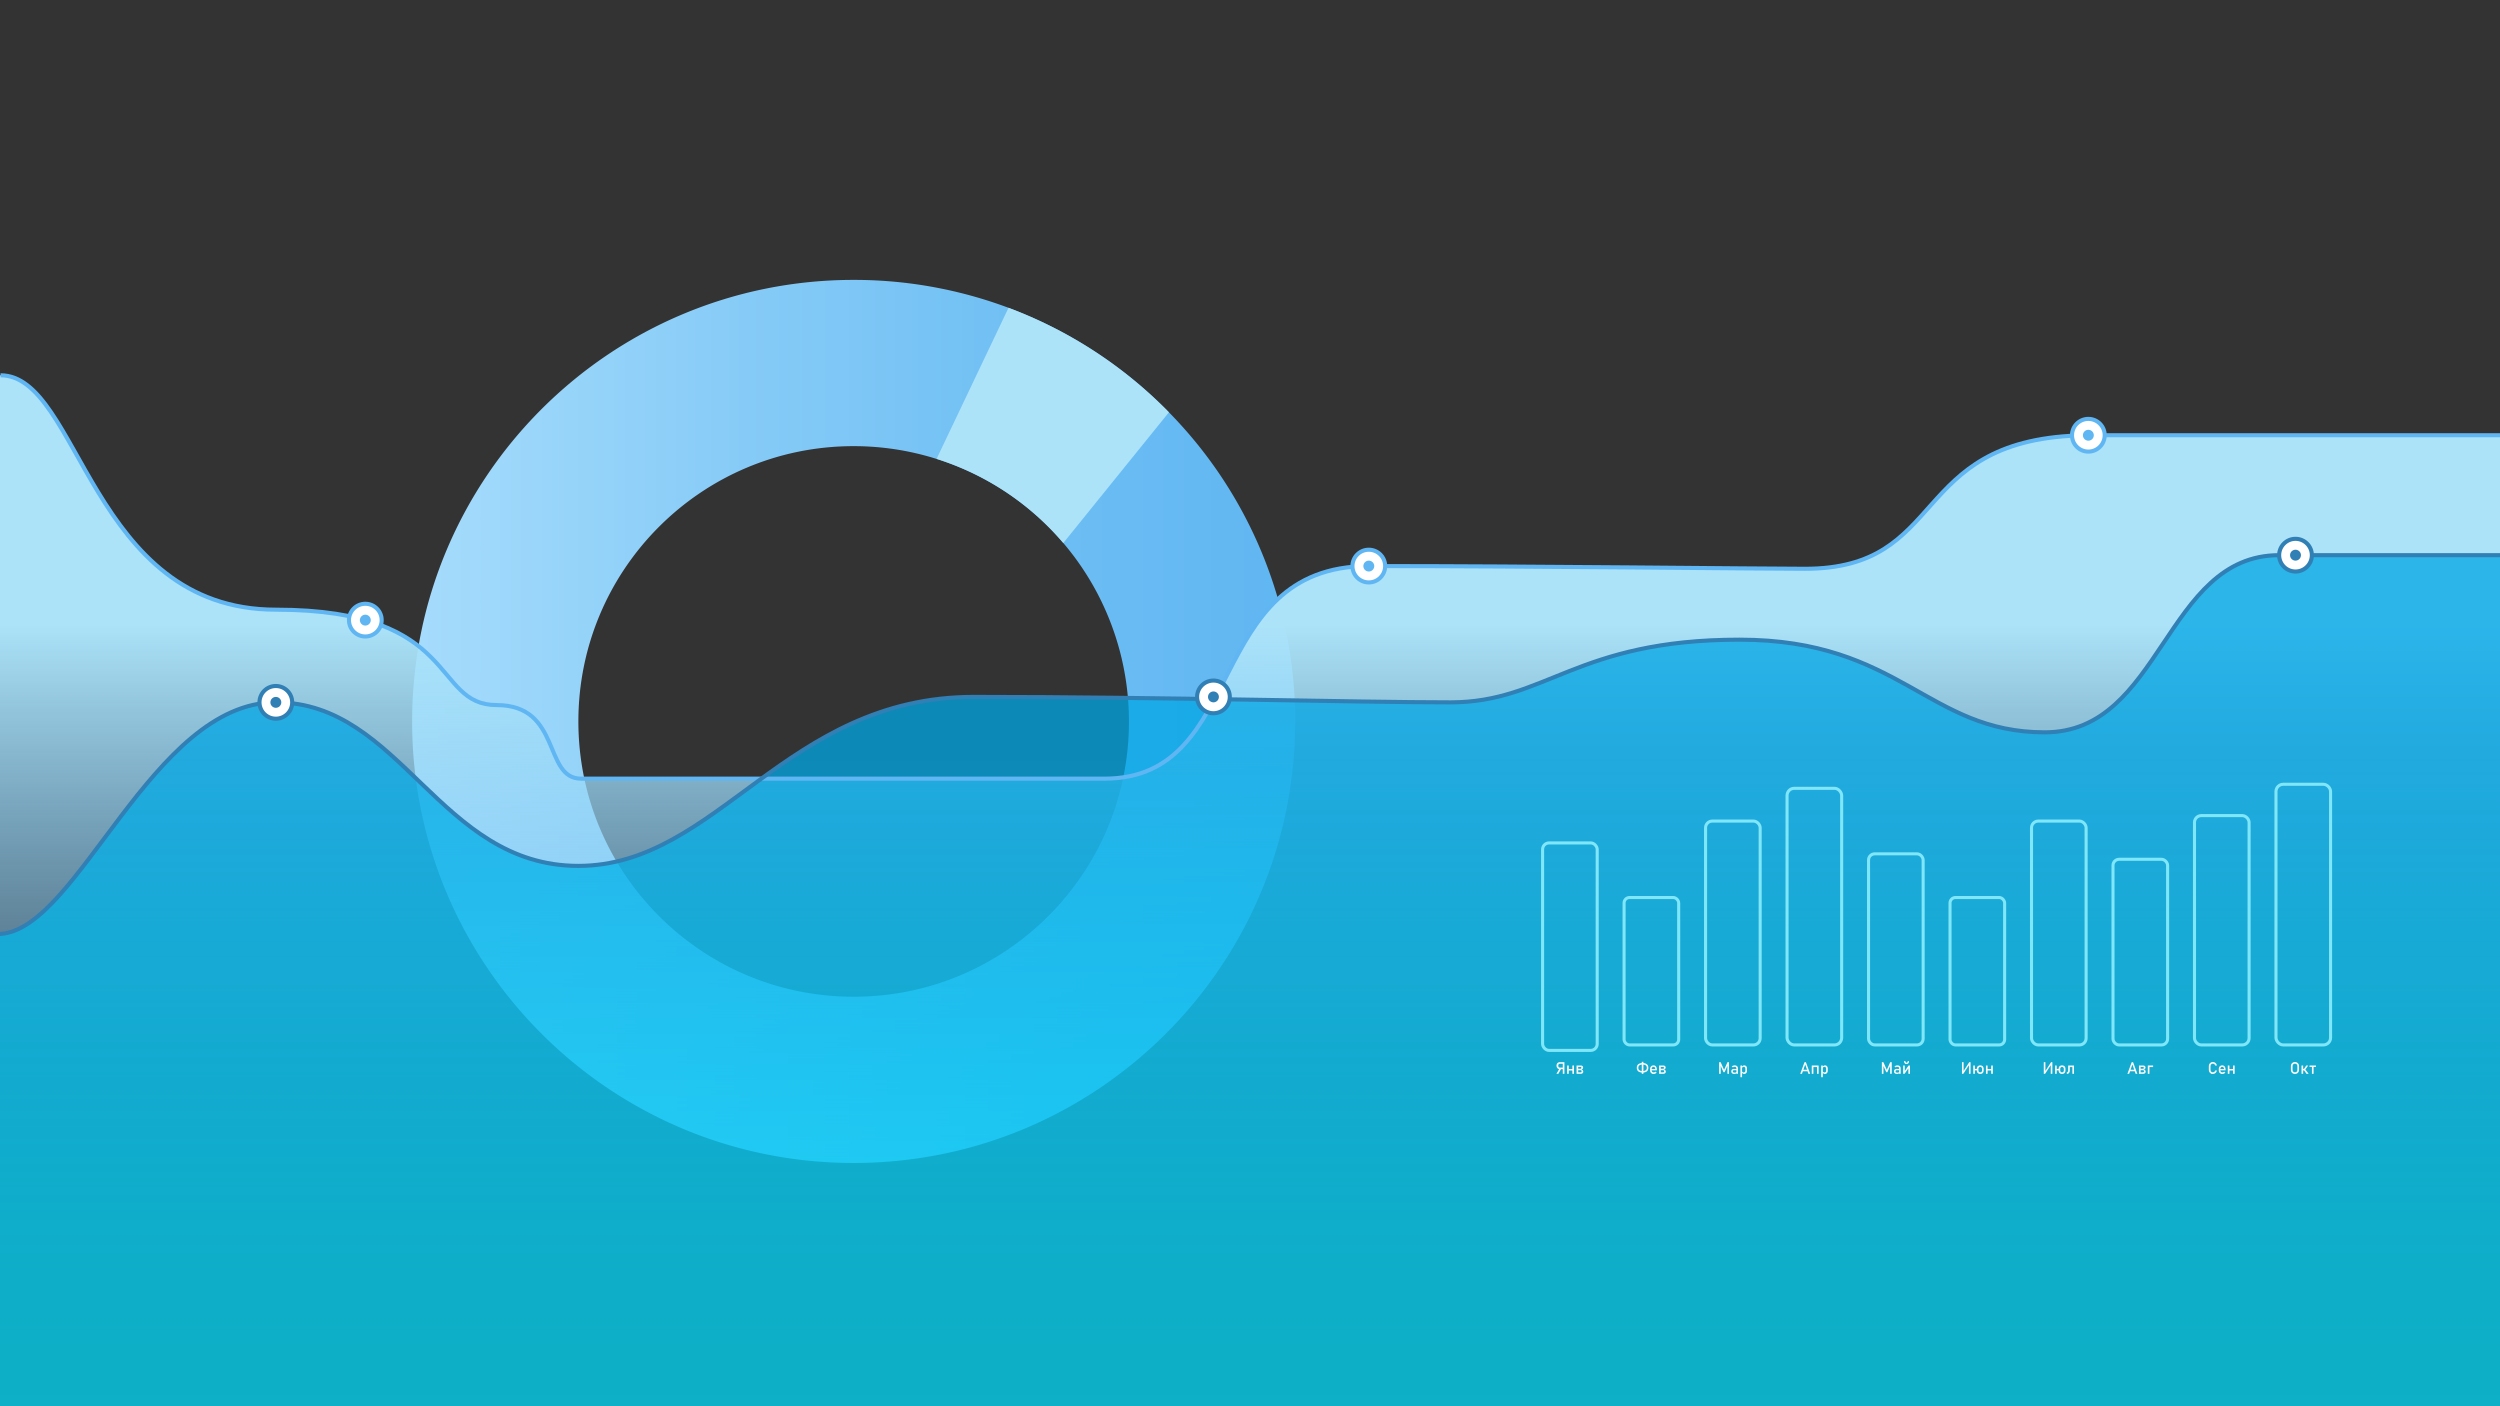
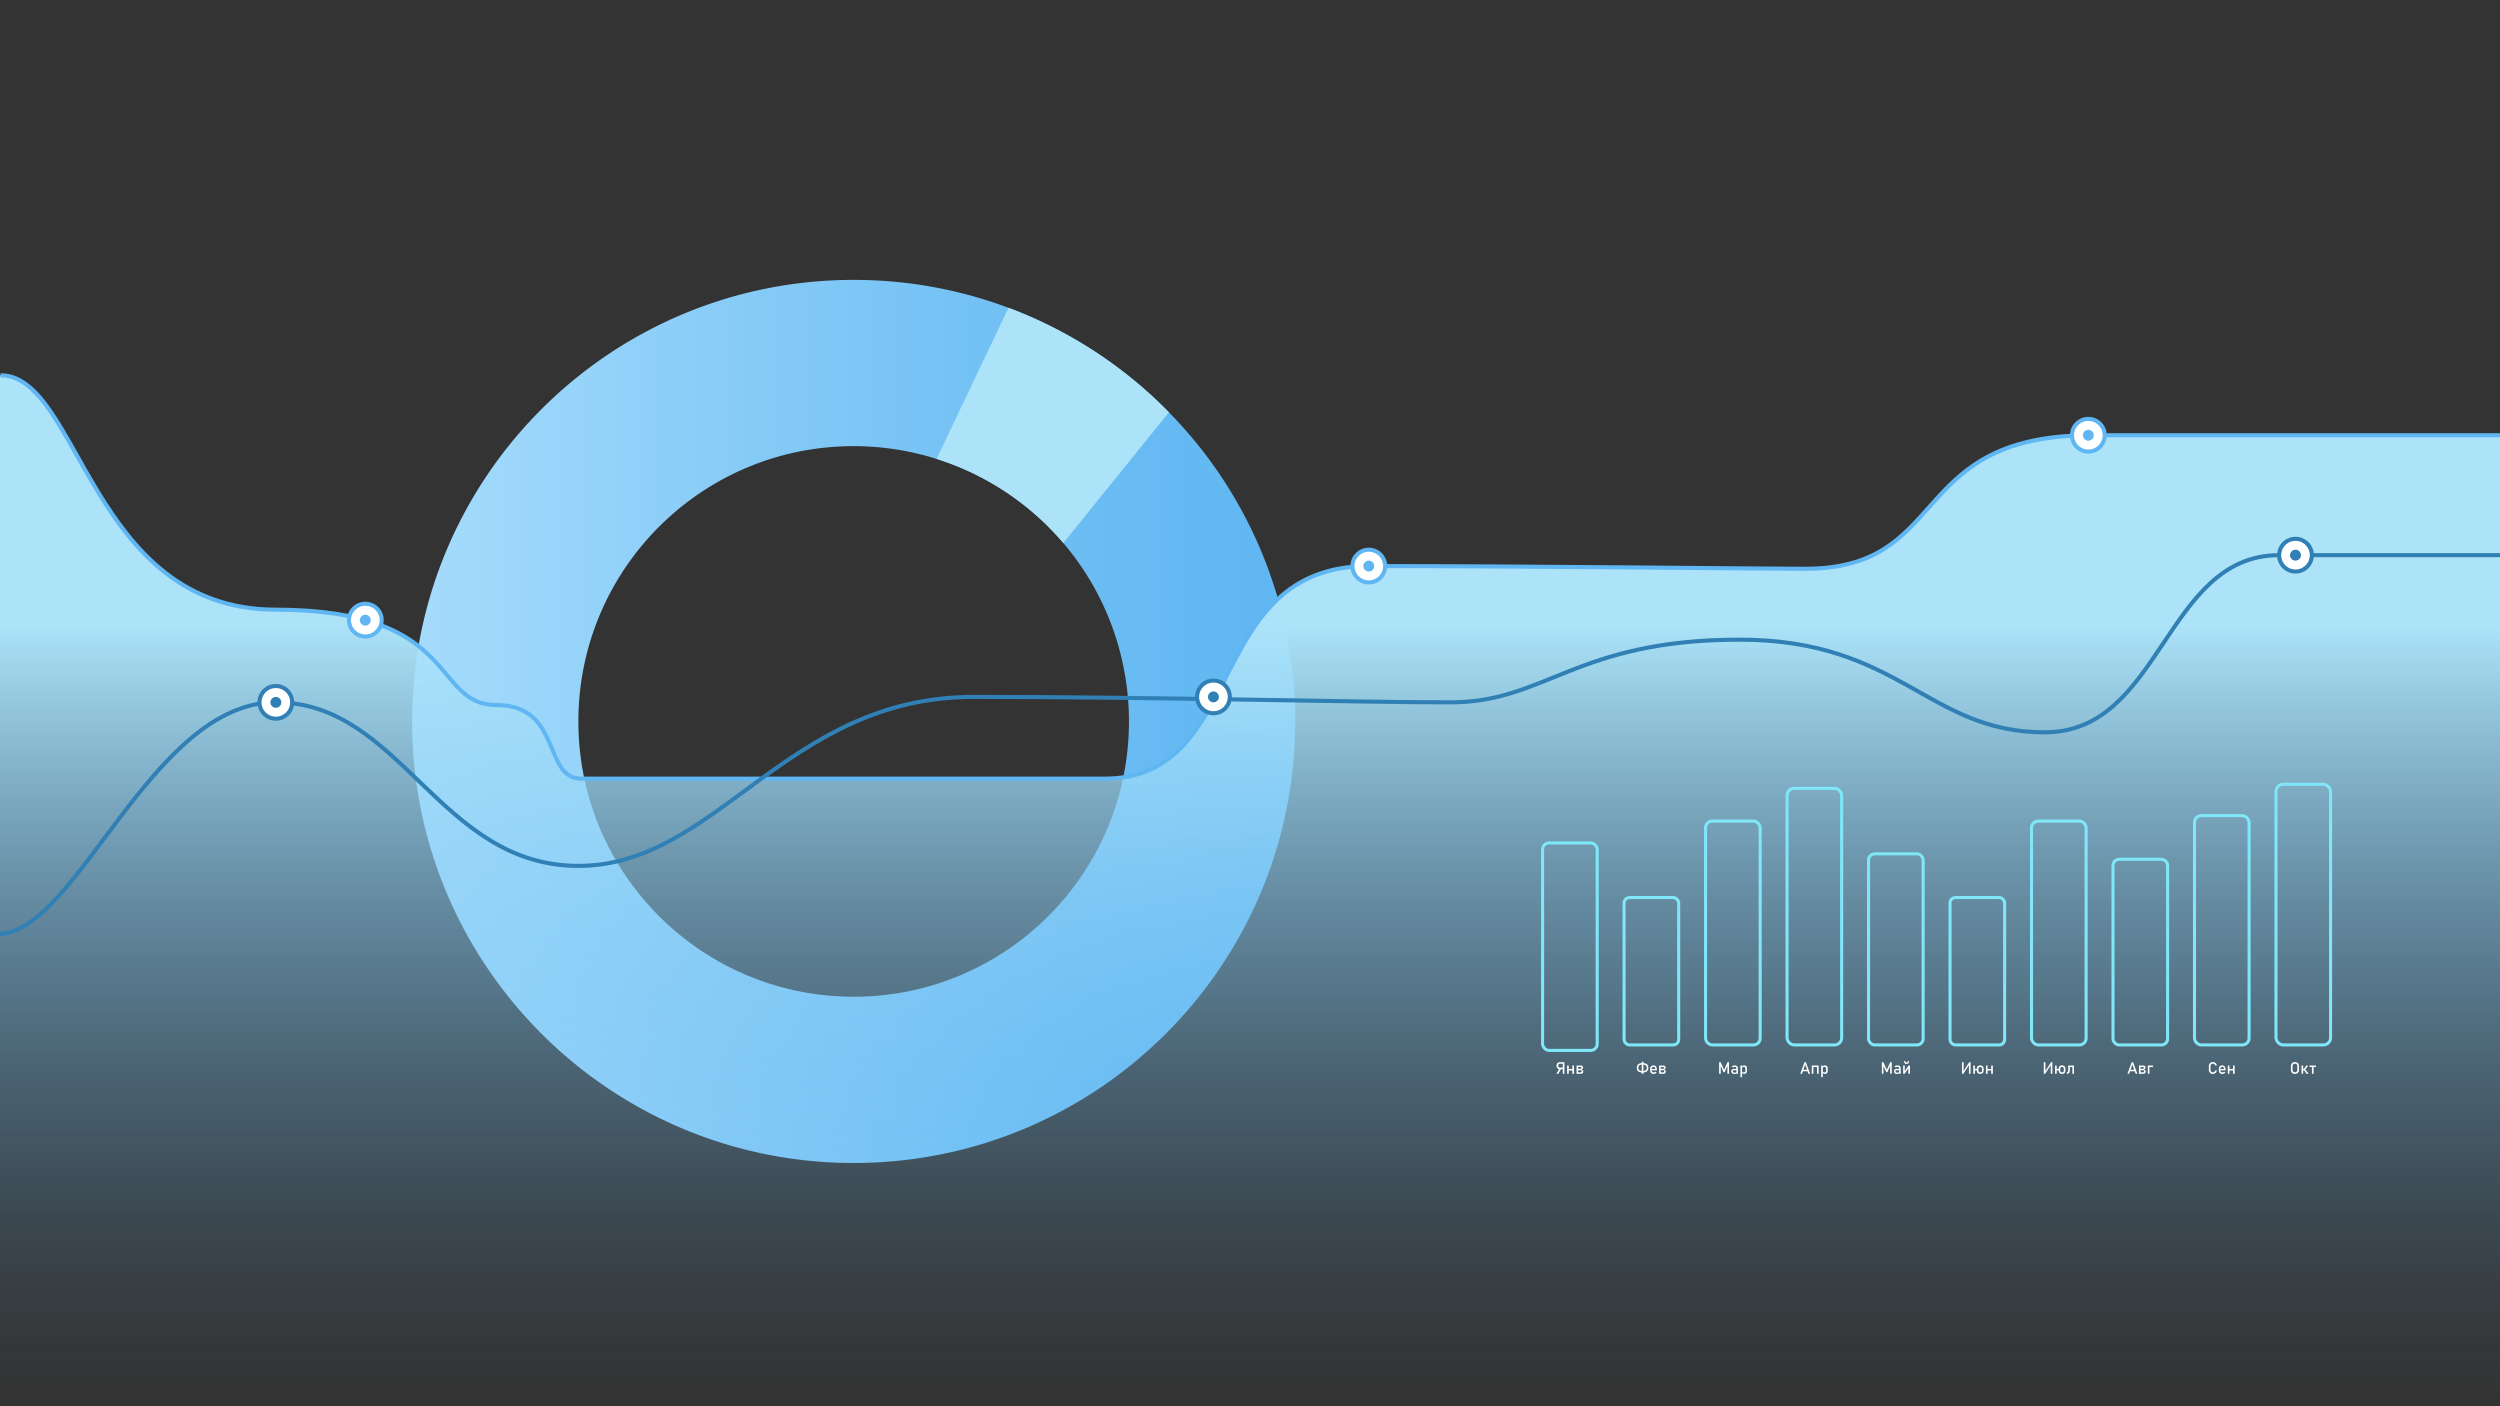
<svg xmlns="http://www.w3.org/2000/svg" id="Layer_1" data-name="Layer 1" width="1920" height="1080" viewBox="0 0 1920 1080">
  <rect x="0" y="0" width="1920" height="1080" fill="#333333" stroke="none" />
  <defs>
    <style>.cls-1{fill:url(#linear-gradient);}.cls-2{fill:#ace3f9;}.cls-3{fill:url(#linear-gradient-2);}.cls-4{opacity:0.75;fill:url(#linear-gradient-3);}.cls-11,.cls-5,.cls-8{fill:none;}.cls-5,.cls-6{stroke:#60b6f2;}.cls-11,.cls-5,.cls-6,.cls-8,.cls-9{stroke-miterlimit:10;}.cls-5,.cls-6,.cls-8,.cls-9{stroke-width:3.14px;}.cls-12,.cls-6,.cls-9{fill:#fff;}.cls-7{fill:#60b6f2;}.cls-8,.cls-9{stroke:#307fb5;}.cls-10{fill:#307fb5;}.cls-11{stroke:#80e7f9;stroke-width:2.35px;}</style>
    <linearGradient id="linear-gradient" x1="316.51" y1="554.061" x2="994.722" y2="554.061" gradientUnits="userSpaceOnUse">
      <stop offset="0" stop-color="#a6dcfc" />
      <stop offset="0.376" stop-color="#86cbf7" />
      <stop offset="0.77" stop-color="#6abcf3" />
      <stop offset="1" stop-color="#60b6f2" />
    </linearGradient>
    <linearGradient id="linear-gradient-2" x1="959.991" y1="479.955" x2="959.991" y2="1075.73" gradientUnits="userSpaceOnUse">
      <stop offset="0" stop-color="#ace3f9" />
      <stop offset="0.075" stop-color="#a5dff8" stop-opacity="0.903" />
      <stop offset="0.336" stop-color="#8dd0f6" stop-opacity="0.586" />
      <stop offset="0.568" stop-color="#79c5f4" stop-opacity="0.335" />
      <stop offset="0.763" stop-color="#6cbdf3" stop-opacity="0.153" />
      <stop offset="0.913" stop-color="#63b8f2" stop-opacity="0.042" />
      <stop offset="1" stop-color="#60b6f2" stop-opacity="0" />
    </linearGradient>
    <linearGradient id="linear-gradient-3" x1="959.991" y1="584.656" x2="959.991" y2="1076.482" gradientUnits="userSpaceOnUse">
      <stop offset="0" stop-color="#00a6e4" />
      <stop offset="0.204" stop-color="#00b3e9" />
      <stop offset="0.707" stop-color="#00cff3" />
      <stop offset="1" stop-color="#00d9f7" />
    </linearGradient>
  </defs>
  <title>Artboard 7 copy</title>
  <path class="cls-1" d="M897.731,316.635a338.044,338.044,0,0,0-242.115-101.68c-187.283,0-339.106,151.823-339.106,339.106S468.333,893.168,655.616,893.168,994.722,741.344,994.722,554.061A337.953,337.953,0,0,0,897.731,316.635ZM655.616,765.479c-116.762,0-211.418-94.656-211.418-211.418s94.656-211.418,211.418-211.418A211.4,211.4,0,0,1,867.034,554.061C867.034,670.823,772.377,765.479,655.616,765.479Z" />
  <path class="cls-2" d="M897.731,316.635,816.618,417.027A211.738,211.738,0,0,0,719.293,352.4l55.251-116A339.3,339.3,0,0,1,897.731,316.635Z" />
  <path class="cls-3" d="M1920.006,334.27v745.773H-.024V288.219c60.72,0,69.1,180.019,211.475,180.019S330.8,541.5,381.05,541.5s35.595,56.518,64.909,56.518H847.972c110.972,0,75.377-163.274,203.1-163.274s299.416,2.093,335.011,2.093c110.375,0,79.083-97.754,210-102.4,3.193-.1,6.47-.168,9.852-.168Z" />
-   <path class="cls-4" d="M1920.006,426.373v653.67H-.024V717.261c59.935-3.987,116.269-177.852,211.475-177.852,96.316,0,125.629,125.6,232.414,125.6S603,535.222,747.468,535.222s293.135,4.187,366.418,4.187,96.316-48.145,221.945-48.145c123.535,0,144.473,71.17,234.508,71.17s92.128-136.061,180.068-136.061Z" />
  <path class="cls-5" d="M.429,288.219c60.7,0,69.077,180.019,211.418,180.019S331.162,541.5,381.4,541.5s35.586,56.518,64.891,56.518H848.2c110.942,0,75.357-163.274,203.045-163.274s299.334,2.093,334.92,2.093c110.345,0,79.062-97.754,209.942-102.4,3.192-.1,6.468-.168,9.849-.168h316.08" />
  <circle class="cls-6" cx="1603.857" cy="334.27" r="12.559" />
  <circle class="cls-7" cx="1603.857" cy="334.27" r="4.186" />
  <circle class="cls-6" cx="1051.24" cy="434.746" r="12.559" />
  <circle class="cls-7" cx="1051.24" cy="434.746" r="4.186" />
  <circle class="cls-6" cx="280.565" cy="476.261" r="12.559" />
  <circle class="cls-7" cx="280.565" cy="476.261" r="4.186" />
  <path class="cls-8" d="M1922.031,426.373H1750.385c-87.917,0-90.01,136.061-180.02,136.061s-110.942-71.17-234.443-71.17c-125.6,0-148.621,48.145-221.885,48.145s-221.884-4.187-366.318-4.187S550.953,665,444.2,665s-136.061-125.6-232.351-125.6c-95.18,0-151.5,173.865-211.418,177.852-.7.053-1.392.074-2.093.074" />
  <circle class="cls-9" cx="211.847" cy="539.409" r="12.559" />
  <circle class="cls-10" cx="211.847" cy="539.409" r="4.186" />
  <circle class="cls-9" cx="931.925" cy="535.222" r="12.559" />
  <circle class="cls-10" cx="931.925" cy="535.222" r="4.186" />
  <circle class="cls-9" cx="1762.944" cy="426.373" r="12.559" />
  <circle class="cls-10" cx="1762.944" cy="426.373" r="4.186" />
  <rect class="cls-11" x="1184.713" y="647.357" width="41.934" height="159.351" rx="4.968" />
  <path class="cls-12" d="M1197.742,820.537l1.245.282-2.165,3.864h-1.483Zm-.514.558-.586-.331a2.309,2.309,0,0,1-.912-.936,3.2,3.2,0,0,1,0-2.8,2.282,2.282,0,0,1,.908-.934,2.705,2.705,0,0,1,1.358-.331h2.931v1.189h-2.981a1.106,1.106,0,0,0-.633.184,1.2,1.2,0,0,0-.424.518,2.069,2.069,0,0,0,0,1.552,1.185,1.185,0,0,0,.426.518,1.11,1.11,0,0,0,.631.184h2.981v1.19h-3.7Zm2.992-5.335h1.251v8.923h-1.251Z" />
  <path class="cls-12" d="M1203.557,818.316h1.251v6.367h-1.251Zm.778,2.674h3.906v1.129h-3.906Zm3.244-2.674h1.251v6.367h-1.251Z" />
  <path class="cls-12" d="M1210.793,818.316h1.245v6.367h-1.245Zm.735,5.238h2.356a.77.77,0,0,0,.576-.208.811.811,0,0,0,.2-.589v-.019a.884.884,0,0,0-.2-.619.743.743,0,0,0-.576-.221h-2.356V820.77h2.356a.69.69,0,0,0,.49-.16.589.589,0,0,0,.172-.454.75.75,0,0,0-.172-.524.617.617,0,0,0-.478-.187h-2.368v-1.129h2.41a2.084,2.084,0,0,1,1.38.414,1.445,1.445,0,0,1,.492,1.169,1.33,1.33,0,0,1-.363.959,1.733,1.733,0,0,1-1.017.482,1.887,1.887,0,0,1,1.1.58,1.617,1.617,0,0,1,.393,1.112v.019a1.464,1.464,0,0,1-.525,1.2,2.288,2.288,0,0,1-1.481.427h-2.392Z" />
  <rect class="cls-11" x="1247.294" y="689.291" width="41.934" height="113.223" rx="4.188" />
  <path class="cls-12" d="M1259.1,823.324a3.186,3.186,0,0,1-1.508-1.2,3.448,3.448,0,0,1-.519-1.929v-.245a3.444,3.444,0,0,1,.519-1.928,3.182,3.182,0,0,1,1.508-1.2,7.233,7.233,0,0,1,4.79,0,3.187,3.187,0,0,1,1.508,1.2,3.444,3.444,0,0,1,.519,1.928v.245a3.448,3.448,0,0,1-.519,1.929,3.191,3.191,0,0,1-1.508,1.2,7.25,7.25,0,0,1-4.79,0Zm4.784-1.325a2.108,2.108,0,0,0,.842-1.806v-.245a2.108,2.108,0,0,0-.842-1.806,4.9,4.9,0,0,0-4.778,0,2.106,2.106,0,0,0-.843,1.806v.245a2.106,2.106,0,0,0,.843,1.806,4.892,4.892,0,0,0,4.778,0Zm-3.015-6.54h1.251v9.224h-1.251Z" />
  <path class="cls-12" d="M1269.177,824.774l-.625-.331a2.211,2.211,0,0,1-.954-.971,3.369,3.369,0,0,1-.328-1.549v-.718a3.737,3.737,0,0,1,.316-1.612,2.255,2.255,0,0,1,.917-1.019,2.83,2.83,0,0,1,1.447-.349,2.3,2.3,0,0,1,1.362.4,2.481,2.481,0,0,1,.861,1.153,4.938,4.938,0,0,1,.3,1.809V822h-4.293V821h3.1a2.149,2.149,0,0,0-.4-1.212,1.131,1.131,0,0,0-.929-.431,1.356,1.356,0,0,0-1.1.465,2,2,0,0,0-.389,1.319v.809a1.654,1.654,0,0,0,.417,1.214,1.586,1.586,0,0,0,1.184.424,2,2,0,0,0,.753-.153,2.2,2.2,0,0,0,.669-.43l.822.822a3.477,3.477,0,0,1-1.061.7,3.03,3.03,0,0,1-1.183.248Z" />
  <path class="cls-12" d="M1274.188,818.316h1.245v6.367h-1.245Zm.735,5.238h2.355a.768.768,0,0,0,.576-.208.812.812,0,0,0,.2-.589v-.019a.885.885,0,0,0-.2-.619.742.742,0,0,0-.576-.221h-2.355V820.77h2.355a.7.7,0,0,0,.491-.16.589.589,0,0,0,.171-.454.75.75,0,0,0-.171-.524.621.621,0,0,0-.479-.187h-2.367v-1.129h2.41a2.084,2.084,0,0,1,1.38.414,1.448,1.448,0,0,1,.491,1.169,1.329,1.329,0,0,1-.362.959,1.733,1.733,0,0,1-1.018.482,1.887,1.887,0,0,1,1.1.58,1.621,1.621,0,0,1,.392,1.112v.019a1.463,1.463,0,0,1-.524,1.2,2.293,2.293,0,0,1-1.482.427h-2.391Z" />
  <rect class="cls-11" x="1309.876" y="630.583" width="41.934" height="171.931" rx="5.161" />
  <path class="cls-12" d="M1326.7,815.766h1.171v8.917h-1.221V818l.062.392-2.195,5.047h-.872l-2.195-4.923.062-.516v6.679h-1.221v-8.917h1.172l2.618,5.887Z" />
  <path class="cls-12" d="M1330.234,824.287a1.826,1.826,0,0,1-.582-1.481,1.789,1.789,0,0,1,.534-1.416,2.367,2.367,0,0,1,1.613-.473h1.808l.086,1.006h-1.888a1.063,1.063,0,0,0-.733.218.847.847,0,0,0-.243.665.827.827,0,0,0,.322.717,1.669,1.669,0,0,0,.979.234,2.853,2.853,0,0,0,1.07-.153.506.506,0,0,0,.353-.479l.129.9a1.483,1.483,0,0,1-.409.422,1.726,1.726,0,0,1-.561.248,2.813,2.813,0,0,1-.717.083A2.7,2.7,0,0,1,1330.234,824.287Zm3.319-3.64a1.342,1.342,0,0,0-.335-.972,1.254,1.254,0,0,0-.947-.346,2.436,2.436,0,0,0-.746.116,2.156,2.156,0,0,0-.646.326l-.914-.626a2.376,2.376,0,0,1,.954-.678,3.449,3.449,0,0,1,1.315-.242,3.013,3.013,0,0,1,1.355.279,1.935,1.935,0,0,1,.859.809,2.6,2.6,0,0,1,.294,1.279v4.091h-1.189Z" />
  <path class="cls-12" d="M1336.644,818.316h1.251v8.955h-1.251Zm1.815,6.173a1.66,1.66,0,0,1-.65-.806l.086-1.331a1.511,1.511,0,0,0,.147.7,1.009,1.009,0,0,0,.426.441,1.378,1.378,0,0,0,.678.154,1.223,1.223,0,0,0,.959-.377,1.532,1.532,0,0,0,.34-1.064v-1.38a1.59,1.59,0,0,0-.34-1.086,1.211,1.211,0,0,0-.959-.385,1.436,1.436,0,0,0-.678.146.985.985,0,0,0-.426.433,1.462,1.462,0,0,0-.147.683l-.129-1.226a2.205,2.205,0,0,1,.754-.862,1.86,1.86,0,0,1,1.037-.3,2.122,2.122,0,0,1,1.155.3,1.907,1.907,0,0,1,.733.886,3.551,3.551,0,0,1,.251,1.4v1.386a3.4,3.4,0,0,1-.257,1.386,1.9,1.9,0,0,1-.754.88,2.242,2.242,0,0,1-1.19.3A1.86,1.86,0,0,1,1338.459,824.489Z" />
  <rect class="cls-11" x="1372.458" y="605.422" width="41.934" height="197.092" rx="5.525" />
  <path class="cls-12" d="M1385.855,815.766h1.068l3.287,8.917h-1.35l-2.471-7.194-2.471,7.194h-1.35Zm-1.772,5.77h4.691v1.191h-4.691Z" />
  <path class="cls-12" d="M1391.437,818.316h1.251v6.367h-1.251Zm.778,0h3.906v1.191h-3.906Zm3.244,0h1.251v6.367h-1.251Z" />
  <path class="cls-12" d="M1398.673,818.316h1.251v8.955h-1.251Zm1.815,6.173a1.665,1.665,0,0,1-.65-.806l.086-1.331a1.523,1.523,0,0,0,.147.7,1.014,1.014,0,0,0,.426.441,1.381,1.381,0,0,0,.678.154,1.226,1.226,0,0,0,.96-.377,1.536,1.536,0,0,0,.34-1.064v-1.38a1.6,1.6,0,0,0-.34-1.086,1.215,1.215,0,0,0-.96-.385,1.439,1.439,0,0,0-.678.146.99.99,0,0,0-.426.433,1.474,1.474,0,0,0-.147.683l-.129-1.226a2.205,2.205,0,0,1,.754-.862,1.86,1.86,0,0,1,1.037-.3,2.122,2.122,0,0,1,1.155.3,1.9,1.9,0,0,1,.734.886,3.551,3.551,0,0,1,.251,1.4v1.386a3.4,3.4,0,0,1-.257,1.386,1.913,1.913,0,0,1-.755.88,2.242,2.242,0,0,1-1.19.3A1.86,1.86,0,0,1,1400.488,824.489Z" />
  <rect class="cls-11" x="1435.04" y="655.744" width="41.934" height="146.77" rx="4.768" />
  <path class="cls-12" d="M1451.682,815.766h1.171v8.917h-1.221V818l.061.392-2.195,5.047h-.871l-2.195-4.923.061-.516v6.679h-1.221v-8.917h1.172l2.619,5.887Z" />
  <path class="cls-12" d="M1455.213,824.287a1.823,1.823,0,0,1-.582-1.481,1.792,1.792,0,0,1,.533-1.416,2.37,2.37,0,0,1,1.613-.473h1.809l.086,1.006h-1.889a1.06,1.06,0,0,0-.732.218.847.847,0,0,0-.243.665.824.824,0,0,0,.322.717,1.667,1.667,0,0,0,.978.234,2.859,2.859,0,0,0,1.071-.153.507.507,0,0,0,.352-.479l.129.9a1.48,1.48,0,0,1-.408.422,1.732,1.732,0,0,1-.562.248,2.805,2.805,0,0,1-.716.083A2.7,2.7,0,0,1,1455.213,824.287Zm3.318-3.64a1.338,1.338,0,0,0-.335-.972,1.252,1.252,0,0,0-.947-.346,2.425,2.425,0,0,0-.745.116,2.174,2.174,0,0,0-.647.326l-.914-.626a2.39,2.39,0,0,1,.954-.678,3.454,3.454,0,0,1,1.316-.242,3.012,3.012,0,0,1,1.354.279,1.942,1.942,0,0,1,.86.809,2.614,2.614,0,0,1,.294,1.279v4.091h-1.19Z" />
  <path class="cls-12" d="M1465.62,824.676v-4.52l.148.16-3.061,4.36h-1.085v-6.36h1.238v4.624l-.146-.159,3.072-4.465h1.073v6.36Zm-2.349-7.568-.457-.548a2.53,2.53,0,0,1-.457-1.647h1.006a1.648,1.648,0,0,0,.206.917.7.7,0,0,0,.617.3h.11a.7.7,0,0,0,.616-.3,1.649,1.649,0,0,0,.2-.917h1.006a2.524,2.524,0,0,1-.457,1.647,1.681,1.681,0,0,1-1.37.548h-1.025Z" />
  <rect class="cls-11" x="1497.622" y="689.291" width="41.934" height="113.223" rx="4.188" />
  <path class="cls-12" d="M1512.147,824.676v-7.009l.148.159-4.471,6.85H1506.8v-8.91h1.239v7.114l-.147-.16,4.483-6.954h1.012v8.91Z" />
  <path class="cls-12" d="M1515.472,818.316h1.251v6.367h-1.251Zm.729,2.65h2.73v1.067h-2.73Zm3.2,3.483a2.144,2.144,0,0,1-.9-.947,3.342,3.342,0,0,1-.31-1.5v-1.037a3.275,3.275,0,0,1,.31-1.481,2.133,2.133,0,0,1,.9-.938,3.277,3.277,0,0,1,2.833,0,2.13,2.13,0,0,1,.9.938,3.262,3.262,0,0,1,.309,1.481v1.055a3.273,3.273,0,0,1-.309,1.487,2.147,2.147,0,0,1-.9.941,3.249,3.249,0,0,1-2.833,0Zm2.432-1.275a1.7,1.7,0,0,0,.358-1.153v-1.055a1.675,1.675,0,0,0-.358-1.147,1.474,1.474,0,0,0-2.03,0,1.67,1.67,0,0,0-.359,1.147v1.055a1.692,1.692,0,0,0,.359,1.153,1.459,1.459,0,0,0,2.03,0Z" />
  <path class="cls-12" d="M1525.223,818.316h1.251v6.367h-1.251Zm.778,2.674h3.906v1.129H1526Zm3.244-2.674h1.251v6.367h-1.251Z" />
  <rect class="cls-11" x="1560.204" y="630.583" width="41.934" height="171.931" rx="5.161" />
  <path class="cls-12" d="M1574.973,824.676v-7.009l.147.159-4.471,6.85h-1.024v-8.91h1.239v7.114l-.147-.16,4.483-6.954h1.012v8.91Z" />
  <path class="cls-12" d="M1578.3,818.316h1.251v6.367H1578.3Zm.729,2.65h2.73v1.067h-2.73Zm3.2,3.483a2.141,2.141,0,0,1-.9-.947,3.343,3.343,0,0,1-.309-1.5v-1.037a3.275,3.275,0,0,1,.309-1.481,2.13,2.13,0,0,1,.9-.938,3.277,3.277,0,0,1,2.833,0,2.133,2.133,0,0,1,.9.938,3.261,3.261,0,0,1,.31,1.481v1.055a3.273,3.273,0,0,1-.31,1.487,2.151,2.151,0,0,1-.9.941,3.249,3.249,0,0,1-2.833,0Zm2.431-1.275a1.7,1.7,0,0,0,.359-1.153v-1.055a1.675,1.675,0,0,0-.359-1.147,1.474,1.474,0,0,0-2.03,0,1.675,1.675,0,0,0-.358,1.147v1.055a1.7,1.7,0,0,0,.358,1.153,1.459,1.459,0,0,0,2.03,0Z" />
  <path class="cls-12" d="M1587.312,823.548a.851.851,0,0,0,.763-.447,2.439,2.439,0,0,0,.273-1.264v-3.521h1.252v3.693a3.838,3.838,0,0,1-.255,1.477,1.988,1.988,0,0,1-.74.933,2.083,2.083,0,0,1-1.17.318h-.123Zm1.815-5.232h3.121v1.191h-3.121Zm2.459,0h1.251v6.367h-1.251Z" />
  <rect class="cls-11" x="1622.785" y="659.937" width="41.934" height="142.577" rx="4.7" />
  <path class="cls-12" d="M1637.14,815.766h1.067l3.287,8.917h-1.349l-2.472-7.194-2.471,7.194h-1.349Zm-1.773,5.77h4.692v1.191h-4.692Z" />
  <path class="cls-12" d="M1642.721,818.316h1.245v6.367h-1.245Zm.735,5.238h2.356a.77.77,0,0,0,.576-.208.816.816,0,0,0,.2-.589v-.019a.889.889,0,0,0-.2-.619.743.743,0,0,0-.576-.221h-2.356V820.77h2.356a.692.692,0,0,0,.49-.16.589.589,0,0,0,.172-.454.75.75,0,0,0-.172-.524.619.619,0,0,0-.479-.187h-2.367v-1.129h2.41a2.084,2.084,0,0,1,1.38.414,1.448,1.448,0,0,1,.491,1.169,1.329,1.329,0,0,1-.362.959,1.733,1.733,0,0,1-1.018.482,1.887,1.887,0,0,1,1.1.58,1.617,1.617,0,0,1,.393,1.112v.019a1.464,1.464,0,0,1-.525,1.2,2.292,2.292,0,0,1-1.481.427h-2.392Z" />
  <path class="cls-12" d="M1649.51,818.316h1.251v6.367h-1.251Zm.613,0h3.465v1.191h-3.465Z" />
  <rect class="cls-11" x="1685.367" y="626.389" width="41.934" height="176.124" rx="5.223" />
  <path class="cls-12" d="M1698.561,824.774l-.7-.411a2.778,2.778,0,0,1-1.087-1.165,3.777,3.777,0,0,1-.387-1.748V819a3.777,3.777,0,0,1,.387-1.748,2.8,2.8,0,0,1,1.087-1.168,3.149,3.149,0,0,1,1.629-.414,3.055,3.055,0,0,1,1.41.328,2.976,2.976,0,0,1,1.077.929,3.5,3.5,0,0,1,.586,1.392h-1.283a1.978,1.978,0,0,0-.389-.745,1.9,1.9,0,0,0-.641-.506,1.8,1.8,0,0,0-1.717.086,1.75,1.75,0,0,0-.637.738,2.541,2.541,0,0,0-.228,1.108v2.446a2.546,2.546,0,0,0,.228,1.1,1.727,1.727,0,0,0,.637.738,1.747,1.747,0,0,0,.957.261,1.829,1.829,0,0,0,.763-.165,1.808,1.808,0,0,0,.638-.492,1.923,1.923,0,0,0,.389-.772h1.283a3.491,3.491,0,0,1-.589,1.393,3,3,0,0,1-1.079.928,3.05,3.05,0,0,1-1.4.328Z" />
  <path class="cls-12" d="M1705.938,824.774l-.625-.331a2.218,2.218,0,0,1-.955-.971,3.381,3.381,0,0,1-.328-1.549v-.718a3.737,3.737,0,0,1,.317-1.612,2.249,2.249,0,0,1,.917-1.019,2.827,2.827,0,0,1,1.447-.349,2.3,2.3,0,0,1,1.361.4,2.489,2.489,0,0,1,.862,1.153,4.939,4.939,0,0,1,.3,1.809V822h-4.293V821h3.1a2.149,2.149,0,0,0-.4-1.212,1.131,1.131,0,0,0-.929-.431,1.358,1.358,0,0,0-1.1.465,2,2,0,0,0-.388,1.319v.809a1.65,1.65,0,0,0,.417,1.214,1.585,1.585,0,0,0,1.183.424,2,2,0,0,0,.754-.153,2.2,2.2,0,0,0,.669-.43l.821.822a3.473,3.473,0,0,1-1.06.7,3.035,3.035,0,0,1-1.184.248Z" />
  <path class="cls-12" d="M1710.949,818.316h1.251v6.367h-1.251Zm.779,2.674h3.906v1.129h-3.906Zm3.244-2.674h1.251v6.367h-1.251Z" />
  <rect class="cls-11" x="1747.949" y="602.323" width="41.934" height="200.191" rx="5.569" />
  <path class="cls-12" d="M1760.893,824.366a2.781,2.781,0,0,1-1.1-1.152,3.671,3.671,0,0,1-.39-1.727v-2.526a3.674,3.674,0,0,1,.39-1.727,2.789,2.789,0,0,1,1.1-1.153,3.522,3.522,0,0,1,3.287,0,2.793,2.793,0,0,1,1.1,1.153,3.674,3.674,0,0,1,.39,1.727v2.526a3.671,3.671,0,0,1-.39,1.727,2.785,2.785,0,0,1-1.1,1.152,3.514,3.514,0,0,1-3.287,0Zm2.615-1.073a1.663,1.663,0,0,0,.65-.705,2.315,2.315,0,0,0,.23-1.058v-2.612a2.315,2.315,0,0,0-.23-1.058,1.677,1.677,0,0,0-.65-.706,2.029,2.029,0,0,0-1.944,0,1.677,1.677,0,0,0-.65.706,2.328,2.328,0,0,0-.23,1.058v2.612a2.328,2.328,0,0,0,.23,1.058,1.663,1.663,0,0,0,.65.705,2.022,2.022,0,0,0,1.944,0Z" />
  <path class="cls-12" d="M1767.571,818.316h1.251v6.367h-1.251Zm.607,2.582h2.3v1.19h-2.3Zm1.263.129,1.73-2.711h1.509l-2.668,3.809Zm.056.969.975-.643,2.582,3.33h-1.675Z" />
  <path class="cls-12" d="M1773.729,818.316h4.942v1.129h-4.942Zm1.845.669h1.251v5.7h-1.251Z" />
</svg>